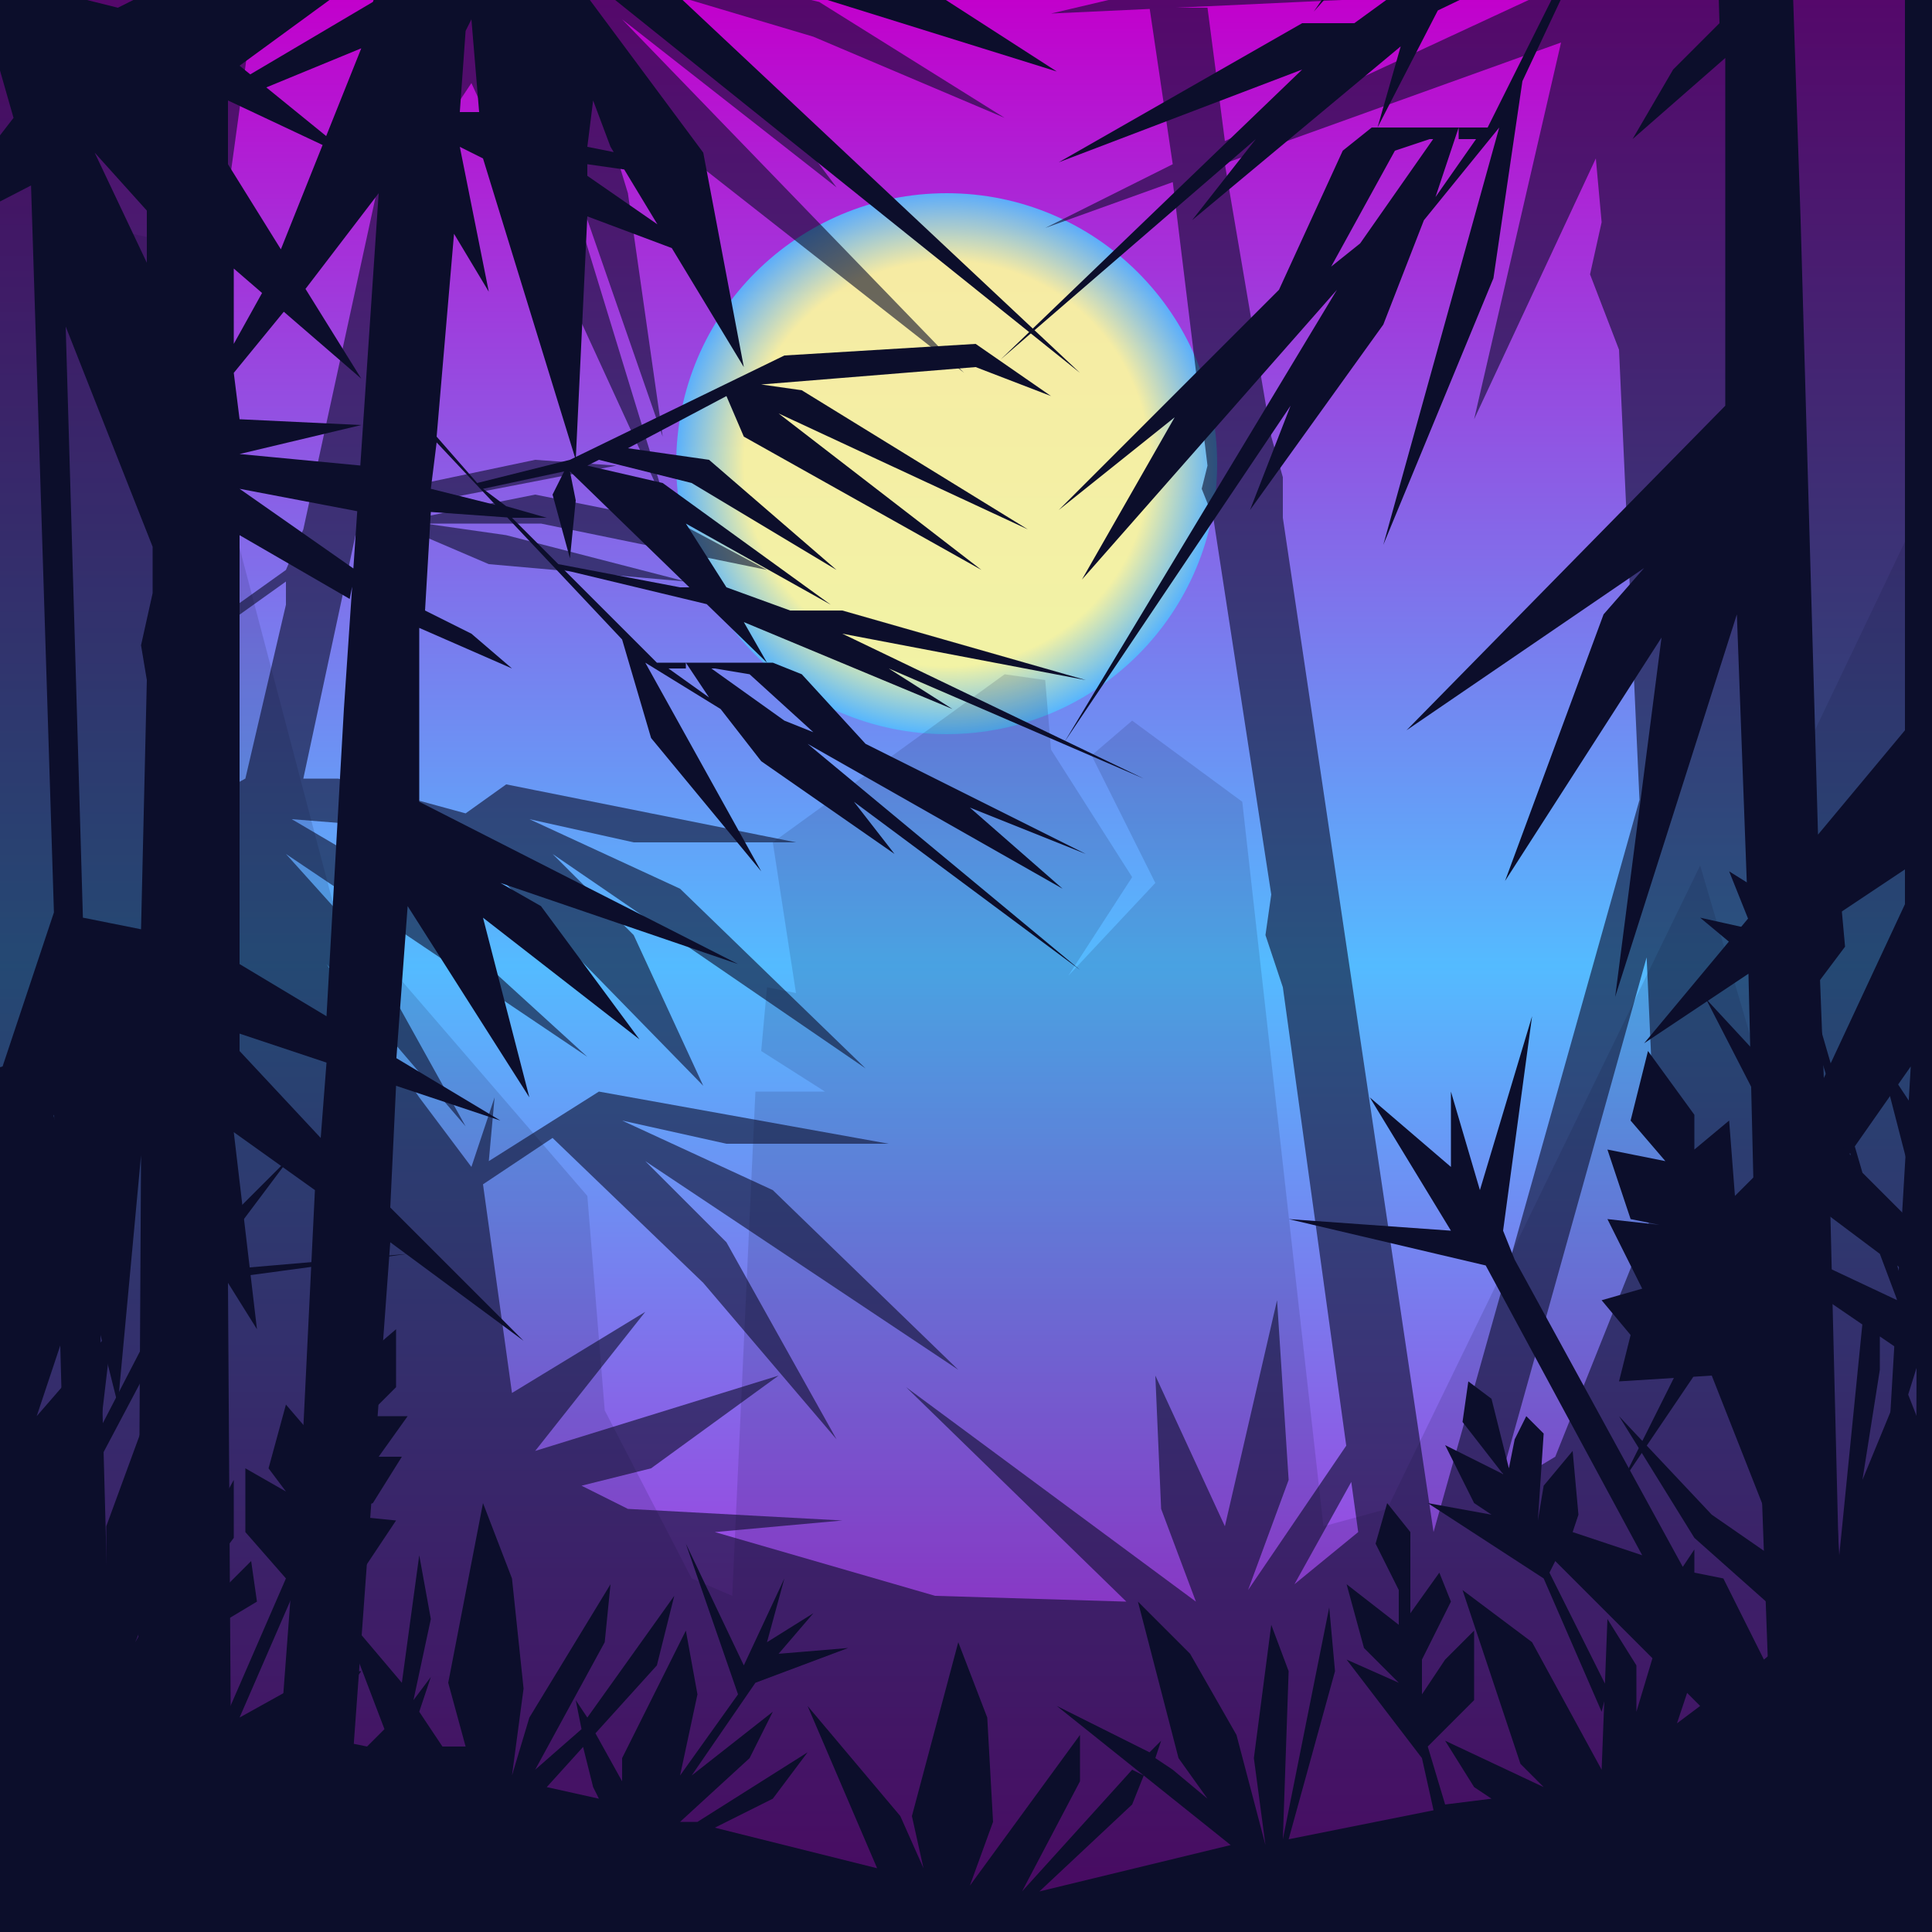
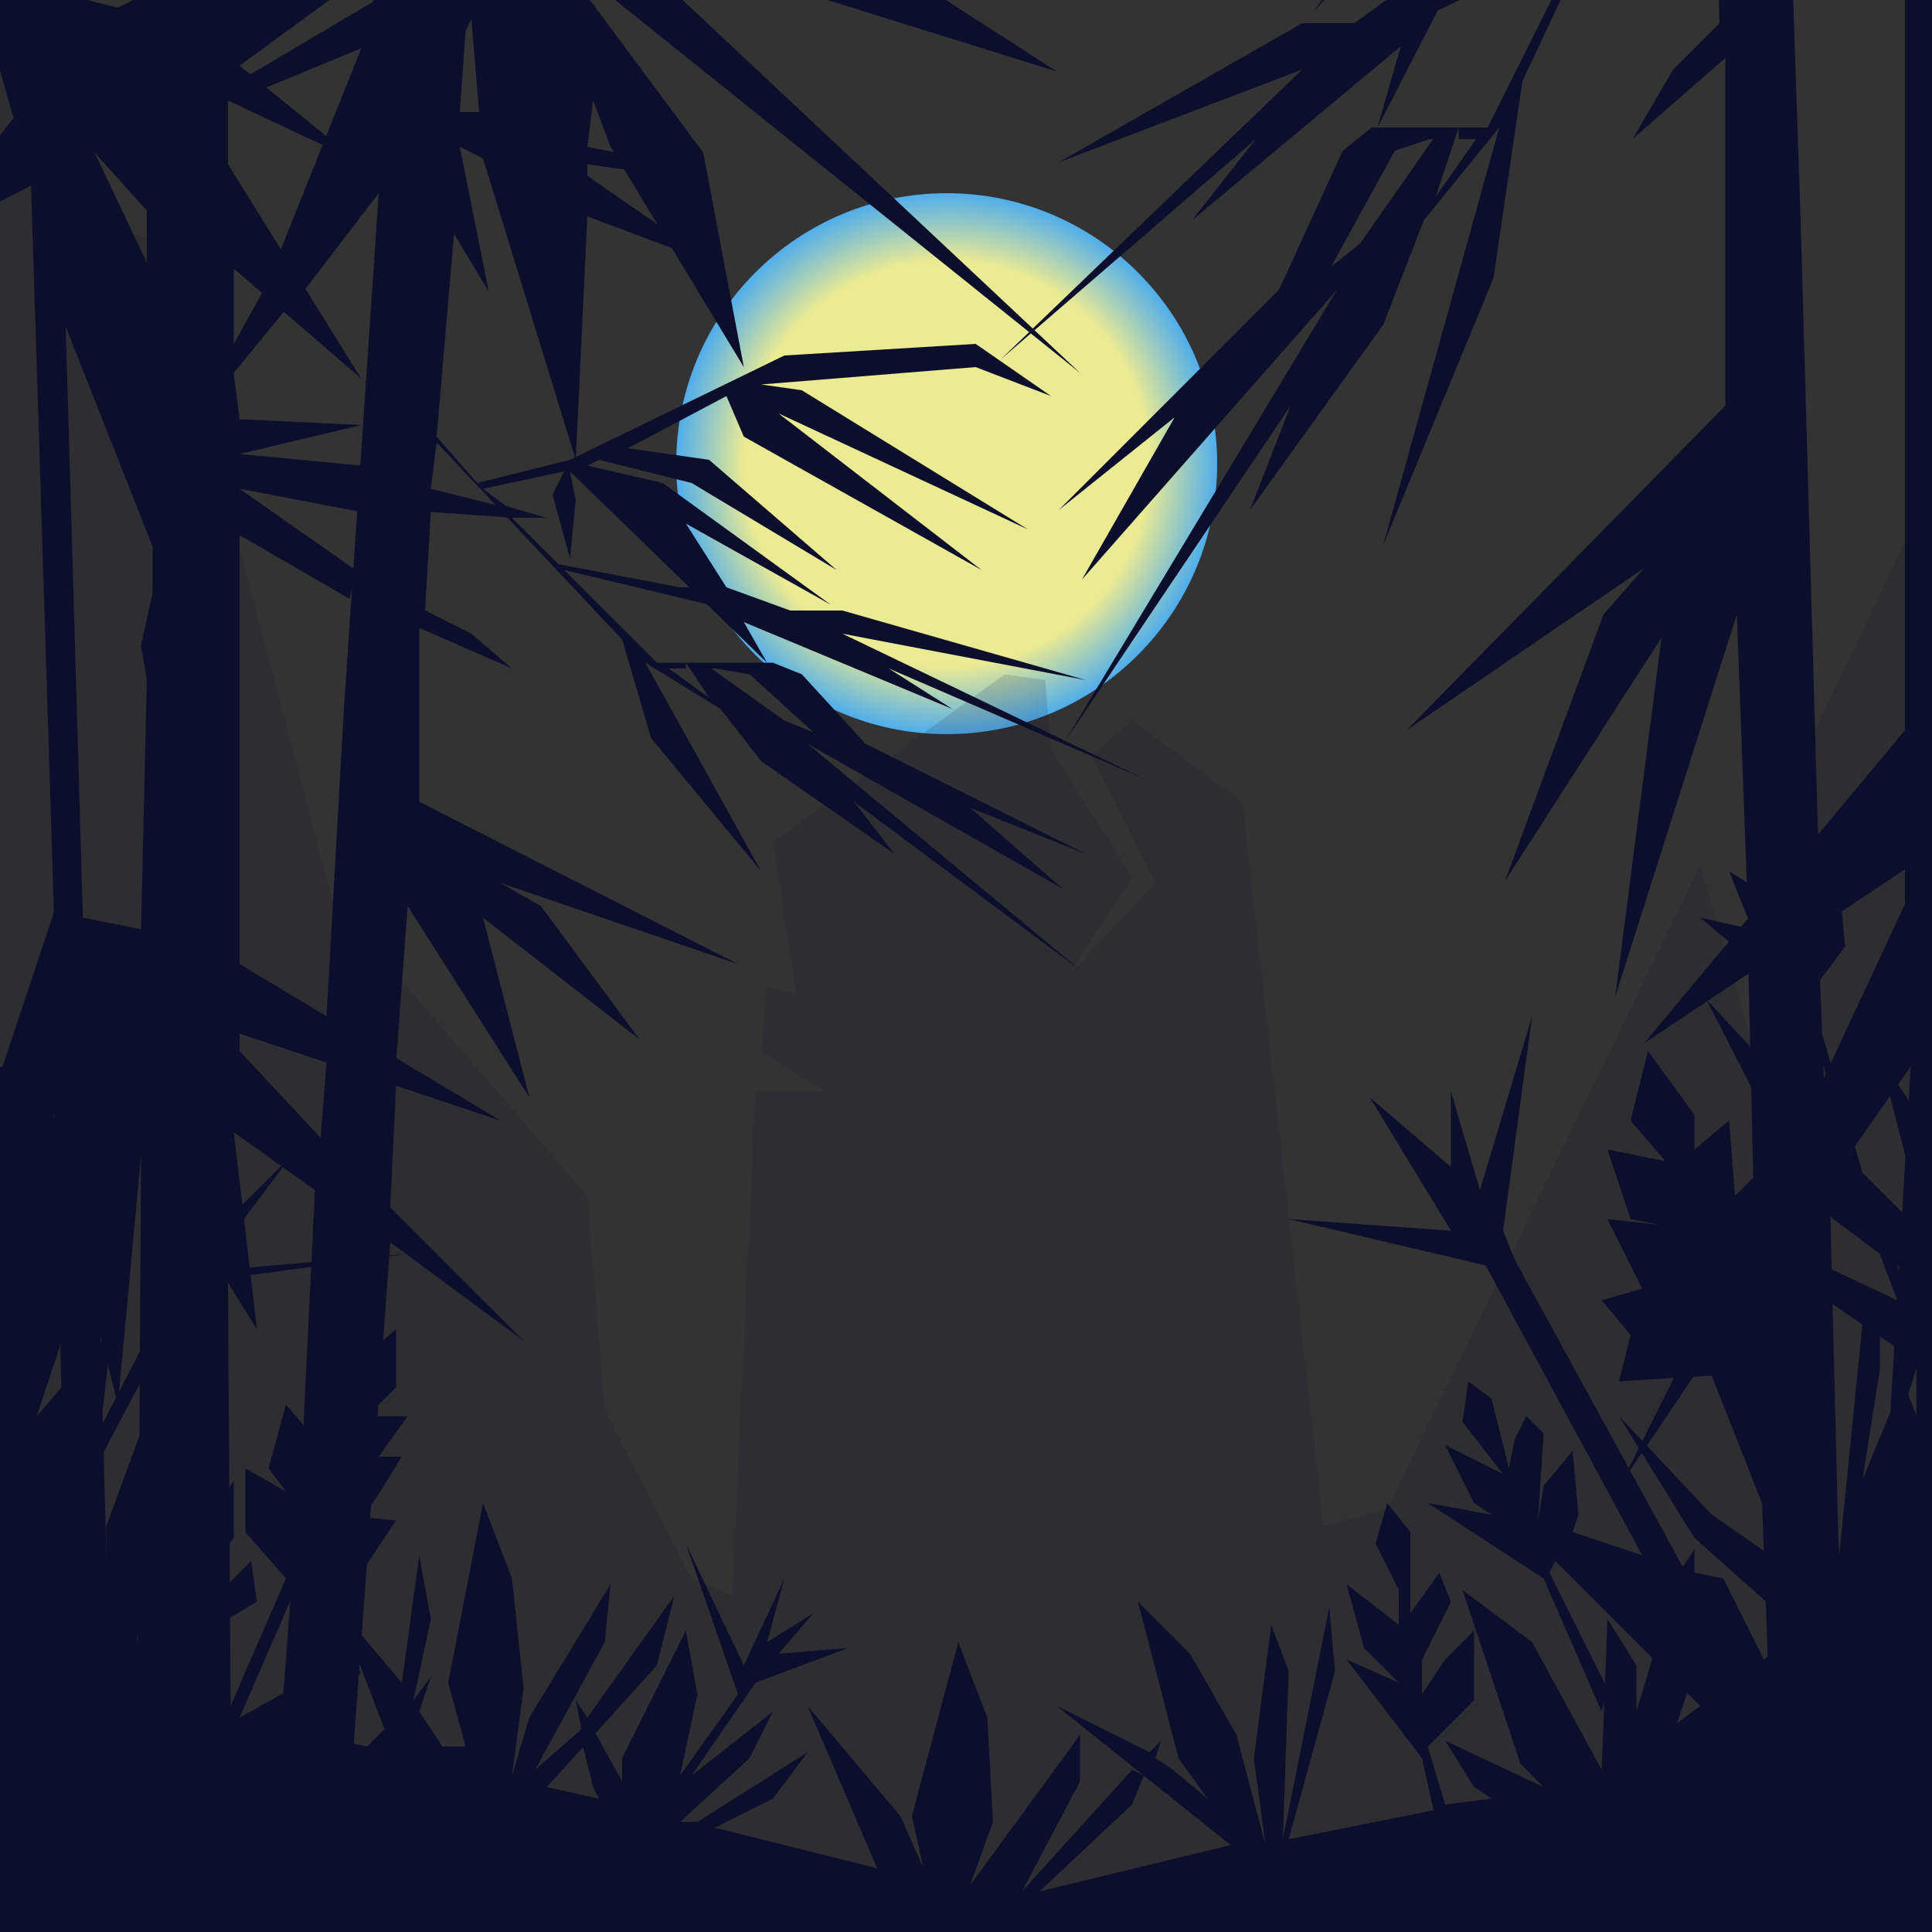
<svg xmlns="http://www.w3.org/2000/svg" x="0px" y="0px" width="1000px" height="1000px" viewBox="0 0 1000 1000">
  <rect x="0" y="0" width="1000" height="1000" fill="#333333" stroke="none" />
  <linearGradient id="B" gradientUnits="userSpaceOnUse" x1="500" y1="1000" x2="500" y2="0">
    <stop offset="0" style="stop-color:#C200CC" />
    <stop offset="0.5" style="stop-color:#54BBFF" />
    <stop offset="1" style="stop-color:#C200CC" />
  </linearGradient>
-   <rect fill="url(#B)" width="1000" height="1000" />
  <radialGradient id="S" cx="490" cy="240" r="140" gradientUnits="userSpaceOnUse">
    <stop offset="0.75" style="stop-color:#FFFF9E" />
    <stop offset="1" style="stop-color:#54BBFF" />
  </radialGradient>
  <circle opacity="0.9" fill="url(#S)" cx="490" cy="240" r="140" />
  <polygon opacity="0.14" fill="#0C0E2B" points="1138,-38 916,427 910,550 880,448 718,781 685,790 643,415 586,373 565,391 598,457 553,505 586,454 544,388 541,352 520,349 400,436 412,514 397,511 394,544 427,565 391,565 379,826 358,817 313,730 304,619 172,466 82,124 55,118 25,-32 -140,-140 -140,1120 1138,1120 " />
-   <polygon opacity="0.6" fill="#0C0E2B" points="820,-140 823,-50 709,-38 622,-14 610,-140 580,-140 595,-5 544,7 802,-5 634,73 625,4 595,4 607,85 541,118 808,22 763,217 826,82 829,115 823,142 838,181 856,577 865,604 805,754 775,772 853,493 850,409 742,793 664,268 664,247 658,226 634,85 607,94 625,241 622,253 628,268 658,463 655,484 664,511 703,793 670,820 700,766 697,748 646,823 667,766 661,673 634,790 598,712 601,781 619,829 619,829 469,718 583,829 484,826 370,793 436,787 325,781 301,769 337,760 403,712 277,751 334,679 265,721 250,613 286,589 364,664 433,745 376,643 334,601 496,709 400,616 322,580 376,592 460,592 310,565 253,601 256,568 244,604 217,568 169,499 169,499 241,583 181,475 184,466 181,463 175,472 148,442 304,547 202,454 151,424 226,430 196,451 202,454 238,433 364,562 328,484 286,442 448,553 352,460 274,424 328,436 412,436 262,406 241,421 241,421 175,403 157,403 184,277 211,274 253,292 355,301 262,277 220,271 280,271 397,295 352,271 277,256 202,271 226,259 319,241 277,238 220,250 187,274 232,61 244,43 346,265 268,10 343,226 325,100 304,31 328,58 373,145 346,73 499,193 322,10 433,97 379,25 280,-23 421,19 520,61 424,1 310,-26 364,-32 472,-23 373,-50 253,-23 280,-140 247,-140 157,274 148,295 148,313 127,403 94,421 94,433 115,451 100,490 85,346 148,301 148,295 85,340 151,-140 -140,-140 -140,1138 1138,1138 1138,-140 " />
  <polygon fill="#0C0E2B" points="448,385 415,349 400,343 364,343 367,346 370,346 388,349 421,379 406,373 364,343 355,343 367,361 346,346 355,346 355,343 340,343 292,295 367,313 358,304 352,304 289,292 265,268 283,268 262,262 250,253 292,244 286,256 295,289 298,259 295,244 397,343 385,322 493,367 460,346 592,403 436,328 562,352 436,316 409,316 376,304 355,271 430,313 343,250 304,241 310,238 358,250 433,295 367,238 325,232 376,205 385,226 508,295 403,214 532,274 415,202 394,199 505,190 544,205 505,178 406,184 295,238 247,250 226,226 235,121 253,151 238,76 250,82 250,58 238,58 241,16 244,10 250,82 298,238 304,112 352,130 343,118 304,91 304,91 304,85 325,88 319,79 304,76 307,52 316,76 385,190 364,79 286,-26 559,193 316,-35 547,37 412,-50 283,-89 211,-86 115,-29 115,-140 70,-140 73,-2 61,4 25,-5 22,-140 10,-140 10,-2 -11,-2 7,61 -44,127 49,79 76,109 76,136 49,79 16,94 28,475 43,478 34,169 79,283 79,307 73,334 76,352 73,481 28,472 -41,679 28,577 43,1138 64,1138 52,691 61,727 73,598 70,1138 121,1138 118,664 133,688 121,586 163,616 157,739 127,1138 166,1138 202,643 271,694 202,625 205,562 169,550 166,589 124,544 124,535 259,580 124,499 124,277 181,310 184,295 124,253 187,265 187,241 124,235 124,235 187,220 124,217 121,193 148,160 136,151 121,178 121,139 187,196 118,85 118,52 169,76 172,73 124,34 202,-23 193,1 127,40 136,46 187,25 145,130 157,151 196,100 178,367 169,526 205,550 211,469 274,568 250,475 331,538 280,469 259,457 382,499 217,415 217,325 265,346 244,328 220,316 223,265 265,268 259,262 223,253 226,229 322,331 337,382 394,451 334,343 373,367 394,394 463,442 442,415 559,502 418,385 550,460 502,418 562,442 ">
    <animateMotion path="M 0 0 l 15 20 l 12 15 Z" dur="19s" repeatCount="indefinite" />
  </polygon>
  <polygon fill="#0C0E2B" points="662,150 695,78 710,66 746,66 743,72 740,72 722,78 689,138 704,126 746,66 755,66 743,102 764,72 755,72 755,66 770,66 818,-30 743,6 752,-12 758,-12 821,-36 845,-84 827,-84 848,-96 860,-114 818,-132 824,-108 815,-42 812,-102 815,-132 713,66 725,24 617,114 650,72 518,186 674,36 548,84 674,12 701,12 734,-12 755,-78 680,6 767,-120 806,-138 800,-144 752,-120 677,-30 743,-144 785,-156 734,-210 725,-168 602,-30 707,-192 578,-72 695,-216 716,-222 605,-240 566,-210 605,-264 704,-252 815,-144 863,-120 884,-168 875,-378 857,-318 872,-468 860,-456 860,-504 872,-504 869,-588 866,-600 860,-456 812,-144 806,-396 758,-360 767,-384 806,-438 806,-438 806,-450 785,-444 791,-462 806,-468 803,-516 794,-468 725,-240 746,-462 824,-672 551,-234 794,-690 563,-546 698,-720 827,-798 899,-792 995,-678 995,-900 1040,-900 1037,-624 1049,-612 1085,-630 1088,-900 1100,-900 1100,-624 1121,-624 1103,-498 1154,-366 1061,-462 1034,-402 1034,-348 1061,-462 1094,-432 1082,330 1067,336 1076,-282 1031,-54 1031,-6 1037,48 1034,84 1037,342 1082,324 1151,738 1082,534 1067,1656 1046,1656 1058,762 1049,834 1037,576 1040,1656 989,1656 992,708 977,756 989,552 947,612 953,858 983,1656 944,1656 908,666 839,768 908,630 905,504 941,480 944,558 986,468 986,450 851,540 986,378 986,-66 929,0 926,-30 986,-114 923,-90 923,-138 986,-150 986,-150 923,-180 986,-186 989,-234 962,-300 974,-318 989,-264 989,-342 923,-228 992,-450 992,-516 941,-468 938,-474 986,-552 908,-666 917,-618 983,-540 974,-528 923,-570 965,-360 953,-318 914,-420 932,114 941,432 905,480 899,318 836,516 860,330 779,456 830,318 851,294 728,378 893,210 893,30 845,72 866,36 890,12 887,-90 845,-84 851,-96 887,-114 884,-162 788,42 773,144 716,282 776,66 737,114 716,168 647,264 668,210 551,384 692,150 560,300 608,216 548,264 ">
    <animateMotion path="M 0 0 l 15 19 l 13 14 Z" dur="17s" repeatCount="indefinite" />
  </polygon>
  <polygon fill="#0C0E2B" points="1090,724 973,547 997,640 964,607 937,514 955,490 952,457 937,478 940,451 934,442 922,466 919,436 907,424 904,442 919,466 895,451 907,481 880,475 934,520 958,598 883,517 937,622 973,649 982,673 931,649 928,661 1051,745 1027,706 988,676 982,655 1006,676 1048,745 1057,748 1012,784 985,715 964,766 973,709 973,688 964,685 952,805 946,703 934,676 928,682 931,757 946,814 910,706 934,676 931,634 916,640 910,607 898,619 895,580 877,595 877,577 853,544 844,580 862,601 832,595 844,631 859,634 832,631 850,667 829,673 844,691 838,715 886,712 925,811 886,784 838,733 877,796 931,844 913,859 892,817 877,814 877,802 871,811 784,652 778,637 793,526 766,616 751,565 751,604 709,568 751,637 667,631 769,655 850,805 814,793 817,784 814,751 799,769 796,787 799,742 790,733 784,745 781,760 772,724 760,715 757,736 778,763 748,748 763,778 772,784 739,778 799,817 829,886 832,874 802,814 805,808 880,883 868,892 874,874 856,856 847,886 847,862 832,838 829,916 793,850 757,823 787,913 799,925 748,901 763,925 772,931 748,934 739,904 763,880 763,844 748,859 736,877 736,859 751,829 745,814 730,835 730,793 718,778 712,799 724,823 724,841 697,820 706,853 724,871 697,859 736,910 742,937 667,952 691,865 688,832 664,952 667,865 658,841 649,910 655,955 640,898 616,856 589,829 610,910 625,931 607,916 598,910 601,901 595,907 547,883 637,955 538,979 586,934 592,919 586,916 529,979 559,922 559,898 502,976 514,943 511,889 496,850 472,940 478,967 466,940 418,883 454,967 370,946 400,931 418,907 361,943 352,943 388,910 400,886 358,919 391,871 439,853 403,856 421,835 397,850 406,817 385,862 355,799 382,877 352,919 361,877 355,844 322,910 322,922 307,895 301,901 307,925 310,931 283,925 283,925 340,862 349,826 304,889 298,880 301,895 277,916 313,850 316,820 274,889 265,919 271,874 265,817 250,778 232,871 241,904 229,904 217,886 223,868 214,880 223,838 217,805 208,871 175,832 199,895 190,904 175,901 178,877 187,865 178,865 172,820 151,874 124,889 154,820 187,814 205,787 175,784 175,784 193,778 208,754 196,754 211,733 190,733 205,718 205,688 184,706 184,730 166,709 160,736 166,748 148,727 139,760 148,772 127,760 127,793 148,817 118,886 109,883 118,838 133,829 130,808 118,820 109,808 94,826 94,883 79,865 97,853 97,841 76,856 121,796 121,766 103,799 94,787 94,808 70,850 91,799 97,742 88,700 55,790 55,820 43,787 46,766 100,664 211,649 106,658 151,598 109,640 118,595 103,640 79,583 97,652 52,739 58,688 19,733 34,688 55,676 70,628 52,634 58,601 43,610 52,583 31,589 19,547 -140,592 -140,1138 1138,1138 1138,556 ">
    <animateMotion path="M 0 0 l 10 0Z" dur="16s" repeatCount="indefinite" />
  </polygon>
-   <rect opacity="0" fill="#0C0E2B" width="1000" height="1100" />
  <g opacity="0">
-     <polygon fill="#0C0E2B" points="826,994 820,946 814,982 712,895 661,892 679,883 715,883 727,883 763,868 727,862 718,865 685,871 670,841 646,829 619,832 595,847 586,847 556,832 547,832 541,835 529,853 532,856 535,859 547,859 553,862 568,883 583,889 571,901 592,898 610,880 634,874 637,877 646,886 655,886 649,892 622,892 505,913 523,910 610,901 598,922 625,898 706,910 850,1129 949,1129 826,994 " />
-     <rect opacity="0" x="250" y="250" width="500" height="500" />
    <animate attributeName="opacity" id="monster" values="0;1;1;1;1;0" dur="10s" repeatCount="1" begin="click" restart="whenNotActive" />
    <animate attributeName="opacity" values="0;1;0;0;0;0;0;0" dur="60s" repeatCount="indefinite" begin="30s" end="monster.start" />
    <animateMotion path="M 0 0 l 0 -15Z" dur="30s" repeatCount="indefinite" />
  </g>
</svg>